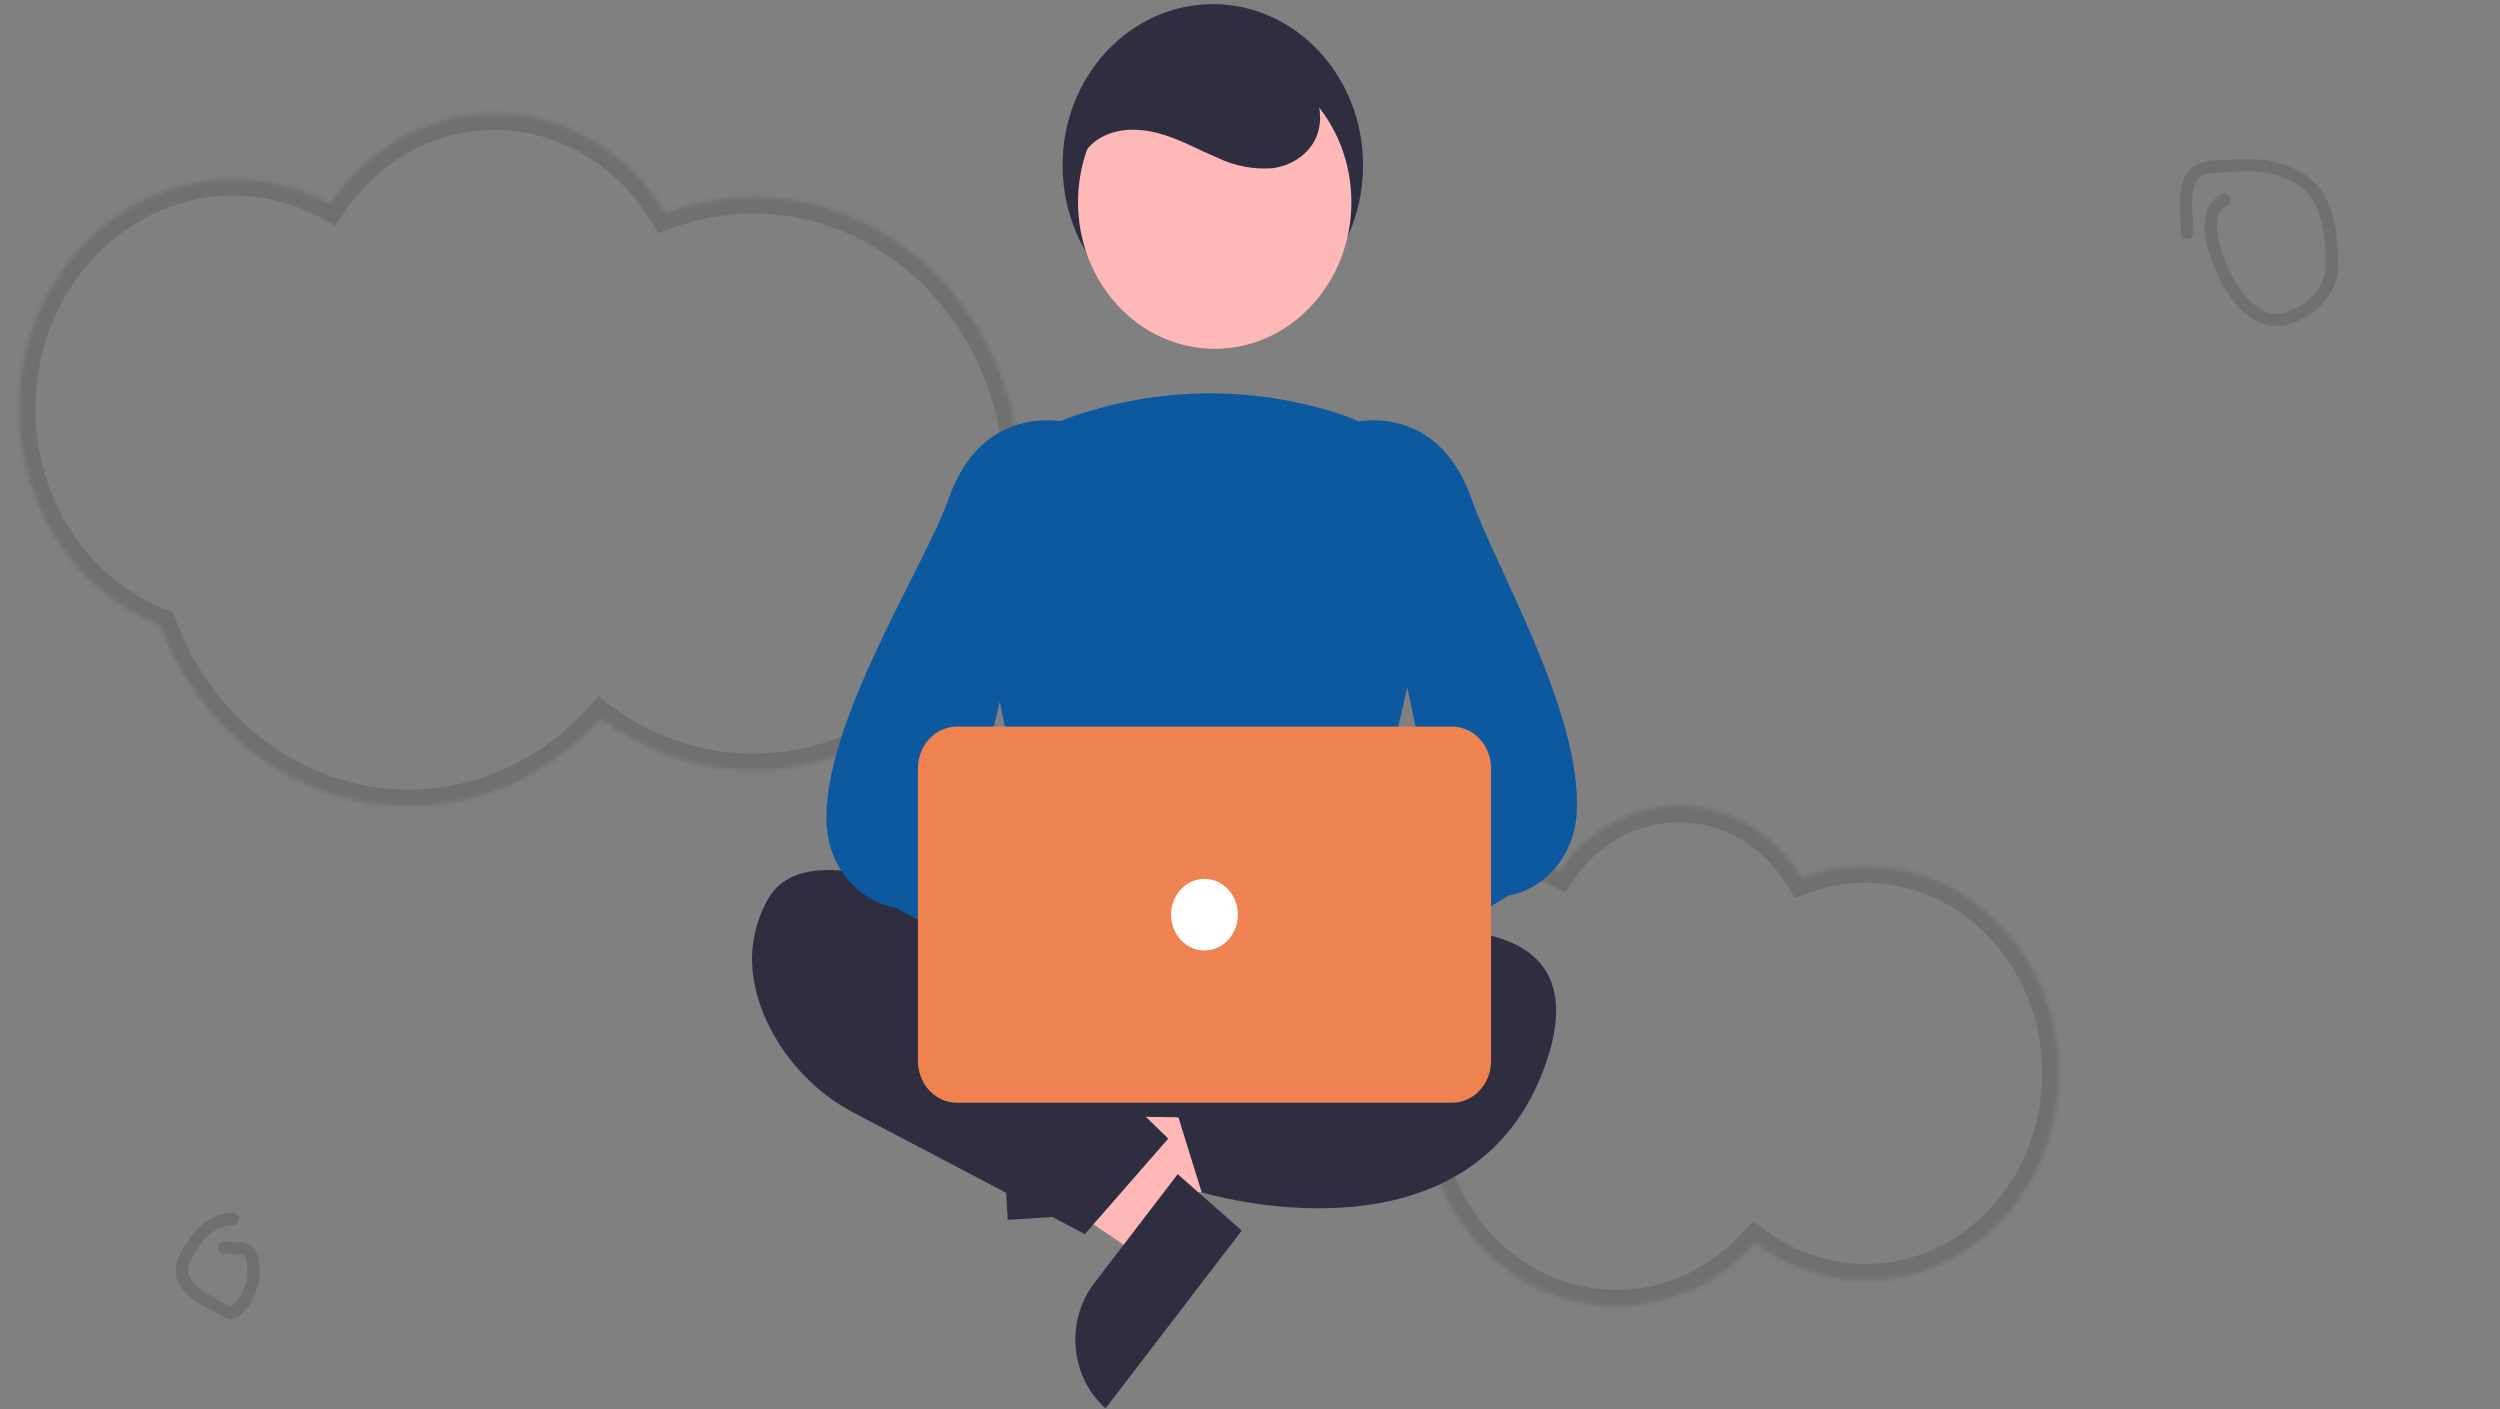
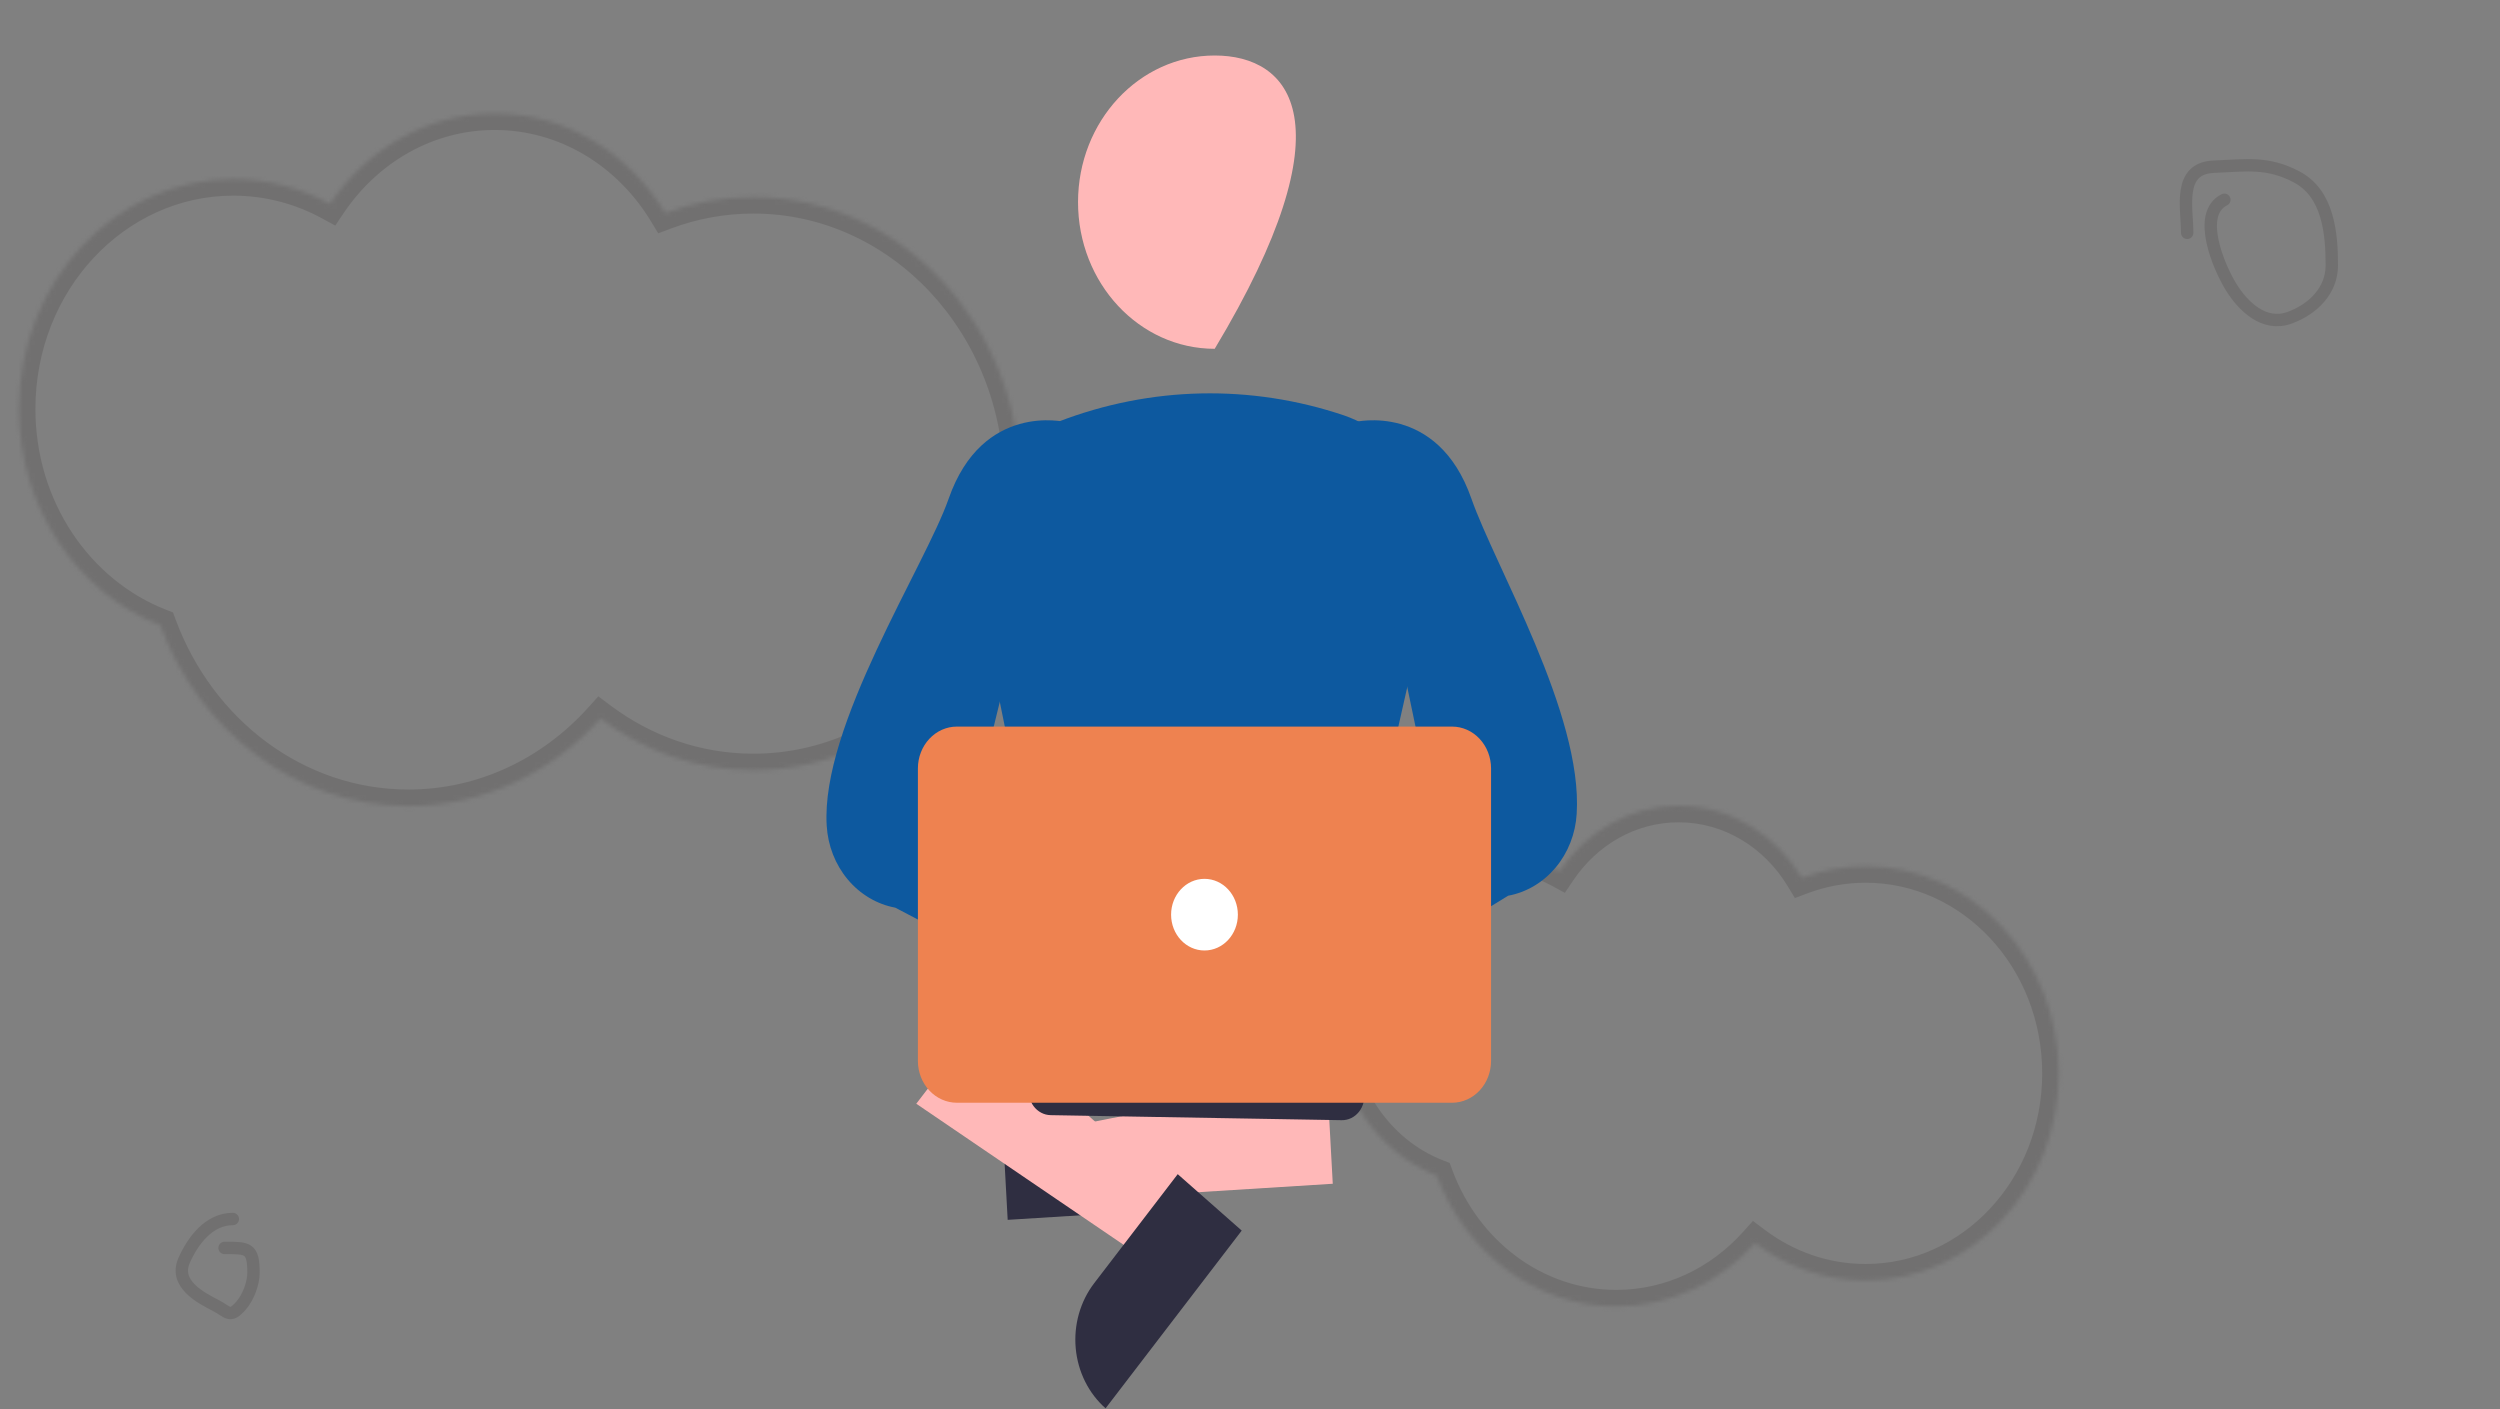
<svg xmlns="http://www.w3.org/2000/svg" width="605" height="341" viewBox="0 0 605 341" fill="none">
  <rect x="0" y="0" width="605" height="341" fill="#808080" stroke="none" />
  <mask id="path-1-inside-1_108_107" fill="white">
    <path fill-rule="evenodd" clip-rule="evenodd" d="M406.226 195C418.735 195 429.734 201.936 436.065 212.418C440.894 210.607 446.085 209.622 451.49 209.622C477.294 209.622 498.213 232.067 498.213 259.754C498.213 287.442 477.294 309.887 451.49 309.887C441.539 309.887 432.314 306.549 424.736 300.86C416.24 310.29 404.328 316.153 391.139 316.153C371.42 316.153 354.554 303.047 347.695 284.51C333.291 278.904 323 264.091 323 246.699C323 224.491 339.779 206.489 360.476 206.489C366.57 206.489 372.323 208.049 377.409 210.818C383.863 201.235 394.366 195 406.226 195Z" />
  </mask>
  <path d="M436.065 212.418L432.641 214.486L434.358 217.33L437.469 216.163L436.065 212.418ZM424.736 300.86L427.137 297.661L424.212 295.465L421.764 298.182L424.736 300.86ZM347.695 284.51L351.447 283.122L350.823 281.435L349.146 280.783L347.695 284.51ZM377.409 210.818L375.497 214.331L378.694 216.071L380.727 213.052L377.409 210.818ZM439.489 210.35C432.511 198.797 420.28 191 406.226 191V199C417.19 199 426.956 205.074 432.641 214.486L439.489 210.35ZM451.49 205.622C445.594 205.622 439.928 206.697 434.66 208.673L437.469 216.163C441.859 214.517 446.575 213.622 451.49 213.622V205.622ZM502.213 259.754C502.213 230.128 479.764 205.622 451.49 205.622V213.622C474.825 213.622 494.213 234.006 494.213 259.754H502.213ZM451.49 313.887C479.764 313.887 502.213 289.381 502.213 259.754H494.213C494.213 285.502 474.825 305.887 451.49 305.887V313.887ZM422.335 304.059C430.564 310.237 440.622 313.887 451.49 313.887V305.887C442.455 305.887 434.064 302.861 427.137 297.661L422.335 304.059ZM421.764 298.182C413.962 306.843 403.1 312.153 391.139 312.153V320.153C405.555 320.153 418.519 313.737 427.708 303.537L421.764 298.182ZM391.139 312.153C373.285 312.153 357.794 300.277 351.447 283.122L343.944 285.898C351.314 305.817 369.554 320.153 391.139 320.153V312.153ZM319 246.699C319 265.655 330.225 282.003 346.245 288.238L349.146 280.783C336.357 275.805 327 262.527 327 246.699H319ZM360.476 202.489C337.309 202.489 319 222.552 319 246.699H327C327 226.431 342.248 210.489 360.476 210.489V202.489ZM379.322 207.305C373.672 204.229 367.264 202.489 360.476 202.489V210.489C365.876 210.489 370.975 211.869 375.497 214.331L379.322 207.305ZM406.226 191C392.904 191 381.212 198.01 374.092 208.583L380.727 213.052C386.513 204.461 395.827 199 406.226 199V191Z" fill="#717070" mask="url(#path-1-inside-1_108_107)" />
  <mask id="path-3-inside-2_108_107" fill="white">
    <path fill-rule="evenodd" clip-rule="evenodd" d="M119.713 27.453C137.018 27.453 152.235 37.048 160.993 51.551C167.674 49.045 174.855 47.682 182.333 47.682C218.033 47.682 246.973 78.734 246.973 117.038C246.973 155.342 218.033 186.394 182.333 186.394C168.567 186.394 155.805 181.776 145.321 173.906C133.567 186.952 117.086 195.064 98.84 195.064C71.56 195.064 48.227 176.932 38.738 151.287C18.81 143.531 4.573 123.038 4.573 98.977C4.573 68.254 27.786 43.347 56.42 43.347C64.85 43.347 72.81 45.506 79.846 49.337C88.775 36.08 103.305 27.453 119.713 27.453Z" />
  </mask>
  <path d="M160.993 51.551L157.569 53.619L159.287 56.463L162.398 55.296L160.993 51.551ZM145.321 173.906L147.722 170.707L144.797 168.511L142.349 171.229L145.321 173.906ZM38.738 151.287L42.49 149.899L41.866 148.212L40.189 147.559L38.738 151.287ZM79.846 49.337L77.934 52.85L81.131 54.59L83.164 51.571L79.846 49.337ZM164.417 49.483C155.012 33.91 138.563 23.453 119.713 23.453V31.453C135.474 31.453 149.457 40.187 157.569 53.619L164.417 49.483ZM182.333 43.682C174.365 43.682 166.708 45.135 159.588 47.806L162.398 55.296C168.64 52.955 175.346 51.682 182.333 51.682V43.682ZM250.973 117.038C250.973 76.795 220.503 43.682 182.333 43.682V51.682C215.563 51.682 242.973 80.673 242.973 117.038H250.973ZM182.333 190.394C220.503 190.394 250.973 157.282 250.973 117.038H242.973C242.973 153.403 215.563 182.394 182.333 182.394V190.394ZM142.919 177.105C154.055 185.464 167.65 190.394 182.333 190.394V182.394C169.483 182.394 157.555 178.088 147.722 170.707L142.919 177.105ZM142.349 171.229C131.289 183.505 115.859 191.064 98.84 191.064V199.064C118.314 199.064 135.846 190.399 148.292 176.583L142.349 171.229ZM98.84 191.064C73.425 191.064 51.467 174.161 42.49 149.899L34.987 152.675C44.987 179.702 69.695 199.064 98.84 199.064V191.064ZM0.573 98.977C0.573 124.601 15.744 146.63 37.288 155.015L40.189 147.559C21.876 140.432 8.573 121.474 8.573 98.977H0.573ZM56.42 39.347C25.316 39.347 0.573 66.314 0.573 98.977H8.573C8.573 70.193 30.256 47.347 56.42 47.347V39.347ZM81.759 45.823C74.159 41.686 65.544 39.347 56.42 39.347V47.347C64.156 47.347 71.461 49.326 77.934 52.85L81.759 45.823ZM119.713 23.453C101.844 23.453 86.124 32.855 76.529 47.102L83.164 51.571C91.425 39.305 104.766 31.453 119.713 31.453V23.453Z" fill="#717070" mask="url(#path-3-inside-2_108_107)" />
-   <path d="M293.504 79.025C313.585 79.025 329.864 61.559 329.864 40.013C329.864 18.467 313.585 1 293.504 1C273.423 1 257.144 18.467 257.144 40.013C257.144 61.559 273.423 79.025 293.504 79.025Z" fill="#2F2E41" />
  <path d="M258.957 290.454L257.994 272.771L321.107 260.367L322.529 286.468L258.957 290.454Z" fill="#FFB8B8" />
  <path d="M262.014 259.844L263.872 293.949L243.859 295.204L240.831 239.625C243.459 239.46 246.092 239.853 248.579 240.779C251.065 241.706 253.358 243.15 255.325 245.027C257.292 246.905 258.895 249.179 260.043 251.722C261.191 254.264 261.86 257.024 262.014 259.844Z" fill="#2F2E41" />
  <path d="M286.407 290.292L275.923 303.977L221.739 267.104L237.211 246.907L286.407 290.292Z" fill="#FFB8B8" />
  <path d="M264.791 310.538L285.009 284.146L300.496 297.804L267.549 340.814C265.515 339.021 263.83 336.815 262.591 334.323C261.352 331.83 260.582 329.101 260.326 326.289C260.07 323.478 260.332 320.64 261.098 317.937C261.865 315.235 263.119 312.721 264.791 310.538V310.538Z" fill="#2F2E41" />
  <path d="M256.238 226.652L249.075 262.889C248.91 263.724 248.919 264.587 249.101 265.417C249.284 266.247 249.636 267.023 250.131 267.69C250.627 268.357 251.253 268.899 251.967 269.275C252.68 269.651 253.462 269.854 254.257 269.867L324.685 271.086C325.479 271.1 326.266 270.925 326.989 270.575C327.713 270.224 328.355 269.706 328.87 269.058C329.386 268.409 329.761 267.647 329.969 266.825C330.178 266.003 330.214 265.142 330.076 264.303L323.916 226.847C323.696 225.509 323.044 224.297 322.074 223.424C321.103 222.551 319.878 222.072 318.611 222.072H261.508C260.273 222.072 259.076 222.527 258.117 223.361C257.158 224.195 256.495 225.357 256.238 226.652V226.652Z" fill="#2F2E41" />
-   <path d="M267.917 239.411C267.917 239.411 199.237 193.174 185.771 217.737C179.037 230.019 182.404 241.94 187.454 250.79C192.14 258.848 198.868 265.308 206.849 269.416L262.531 298.653L282.731 275.534L269.264 262.53L267.917 239.411Z" fill="#2F2E41" />
-   <path d="M302.931 232.186C302.931 232.186 391.811 204.733 374.304 256.75C356.797 308.767 290.811 288.538 290.811 288.538L284.077 266.864L306.971 249.525L302.931 232.186Z" fill="#2F2E41" />
-   <path d="M293.96 84.41C312.227 84.41 327.035 68.521 327.035 48.921C327.035 29.321 312.227 13.432 293.96 13.432C275.693 13.432 260.884 29.321 260.884 48.921C260.884 68.521 275.693 84.41 293.96 84.41Z" fill="#FFB8B8" />
+   <path d="M293.96 84.41C327.035 29.321 312.227 13.432 293.96 13.432C275.693 13.432 260.884 29.321 260.884 48.921C260.884 68.521 275.693 84.41 293.96 84.41Z" fill="#FFB8B8" />
  <path d="M295.693 237.921C281.949 237.698 268.276 235.765 254.947 232.161L254.553 232.045L236.096 140.951C234.436 132.946 235.565 124.566 239.27 117.393C242.975 110.221 248.999 104.752 256.206 102.02C278.466 93.45 302.728 92.931 325.289 100.54H325.289C332.86 103.157 339.232 108.741 343.135 116.177C347.037 123.613 348.184 132.355 346.345 140.657L325.729 231.969L325.439 232.117C316.872 236.472 306.159 237.921 295.693 237.921Z" fill="#0D599F" />
  <path d="M270.901 244.997C271.571 242.999 272.641 241.182 274.037 239.675C275.432 238.169 277.119 237.008 278.977 236.277C280.836 235.545 282.821 235.259 284.794 235.44C286.766 235.62 288.678 236.263 290.394 237.322L326.736 203.475L330.024 230.074L295.009 258.137C293.16 261.113 290.358 263.257 287.133 264.164C283.909 265.07 280.487 264.676 277.515 263.057C274.544 261.437 272.229 258.704 271.01 255.376C269.791 252.047 269.752 248.355 270.901 244.997V244.997Z" fill="#FFB8B8" />
  <path d="M305.561 252.38C304.97 252.379 304.381 252.287 303.815 252.105C302.896 251.818 302.053 251.298 301.359 250.59C300.665 249.882 300.139 249.006 299.826 248.035L295.439 234.701C295.029 233.469 294.976 232.132 295.289 230.867C295.603 229.602 296.266 228.469 297.193 227.617L346.708 195.722L327.189 102.292L327.686 102.164C327.888 102.11 347.886 97.227 356.081 120.674C361.82 137.096 383.057 172.802 381.559 196.931C381.274 201.758 379.482 206.34 376.471 209.939C373.46 213.538 369.407 215.943 364.965 216.766L309.229 251.03C308.179 251.903 306.889 252.378 305.561 252.38Z" fill="#0D599F" />
  <path d="M311.114 241.828C310.444 239.829 309.374 238.012 307.978 236.506C306.583 234.999 304.896 233.839 303.038 233.107C301.179 232.375 299.194 232.09 297.221 232.27C295.249 232.451 293.337 233.093 291.621 234.152L255.279 200.306L251.991 226.904L287.006 254.968C288.855 257.943 291.657 260.087 294.882 260.994C298.106 261.901 301.528 261.507 304.5 259.887C307.471 258.268 309.786 255.535 311.005 252.206C312.224 248.878 312.263 245.185 311.114 241.828V241.828Z" fill="#FFB8B8" />
  <path d="M280.1 252.38C278.772 252.378 277.482 251.903 276.432 251.03L216.656 219.656C212.215 218.833 208.161 216.428 205.15 212.829C202.14 209.23 200.347 204.648 200.063 199.821C198.564 175.692 223.841 137.096 229.58 120.674C237.775 97.227 257.773 102.109 257.975 102.164L258.472 102.292L234.913 198.612L288.468 227.617C289.395 228.469 290.059 229.602 290.372 230.867C290.685 232.132 290.633 233.469 290.222 234.701L285.836 248.035C285.522 249.006 284.996 249.882 284.302 250.59C283.608 251.298 282.766 251.818 281.846 252.105C281.28 252.287 280.692 252.379 280.1 252.38V252.38Z" fill="#0D599F" />
  <path d="M351.411 266.864H231.557C229.058 266.861 226.662 265.795 224.895 263.898C223.128 262.002 222.134 259.431 222.131 256.75V185.949C222.134 183.267 223.128 180.697 224.895 178.801C226.662 176.904 229.058 175.838 231.557 175.835H351.411C353.91 175.838 356.306 176.904 358.073 178.801C359.84 180.697 360.834 183.267 360.837 185.949V256.75C360.834 259.431 359.84 262.002 358.073 263.898C356.306 265.795 353.91 266.861 351.411 266.864V266.864Z" fill="#EE8250" />
  <path d="M291.484 230.019C295.946 230.019 299.564 226.138 299.564 221.35C299.564 216.562 295.946 212.68 291.484 212.68C287.022 212.68 283.404 216.562 283.404 221.35C283.404 226.138 287.022 230.019 291.484 230.019Z" fill="white" />
-   <path d="M260.553 47.477C258.593 42.142 261.809 35.784 266.58 33.2C271.352 30.615 277.109 31.107 282.213 32.81C286.502 34.241 290.521 36.46 294.706 38.212C298.831 40.173 303.337 41.034 307.84 40.721C312.303 40.181 316.745 37.495 318.571 33.092C320.464 28.528 319.177 22.959 316.261 19.064C313.16 15.298 309.145 12.53 304.664 11.066C294.824 7.347 283.457 7.238 274.321 12.645C265.185 18.052 258.976 29.565 260.865 40.575" fill="#2F2E41" />
  <path d="M529.3 56.342C529.3 50.324 526.887 40.682 535.745 40.342C543.534 40.042 548.635 39.062 555.745 42.786C563.457 46.826 564.3 56.501 564.3 64.231C564.3 70.297 559.76 74.831 554.078 76.897C547.916 79.138 542.79 74.143 539.856 69.342C537.086 64.809 531.362 51.811 538.3 48.342" stroke="#717070" stroke-width="3" stroke-linecap="round" />
  <path d="M56.345 295C50.559 295 46.684 300.238 44.567 305C42.034 310.7 48.587 314.064 52.345 316C55.2 317.471 55.58 319.105 58.345 315.944C60.047 313.999 61.345 310.623 61.345 308C61.345 301.895 59.934 302 54.345 302" stroke="#717070" stroke-width="3" stroke-linecap="round" />
</svg>